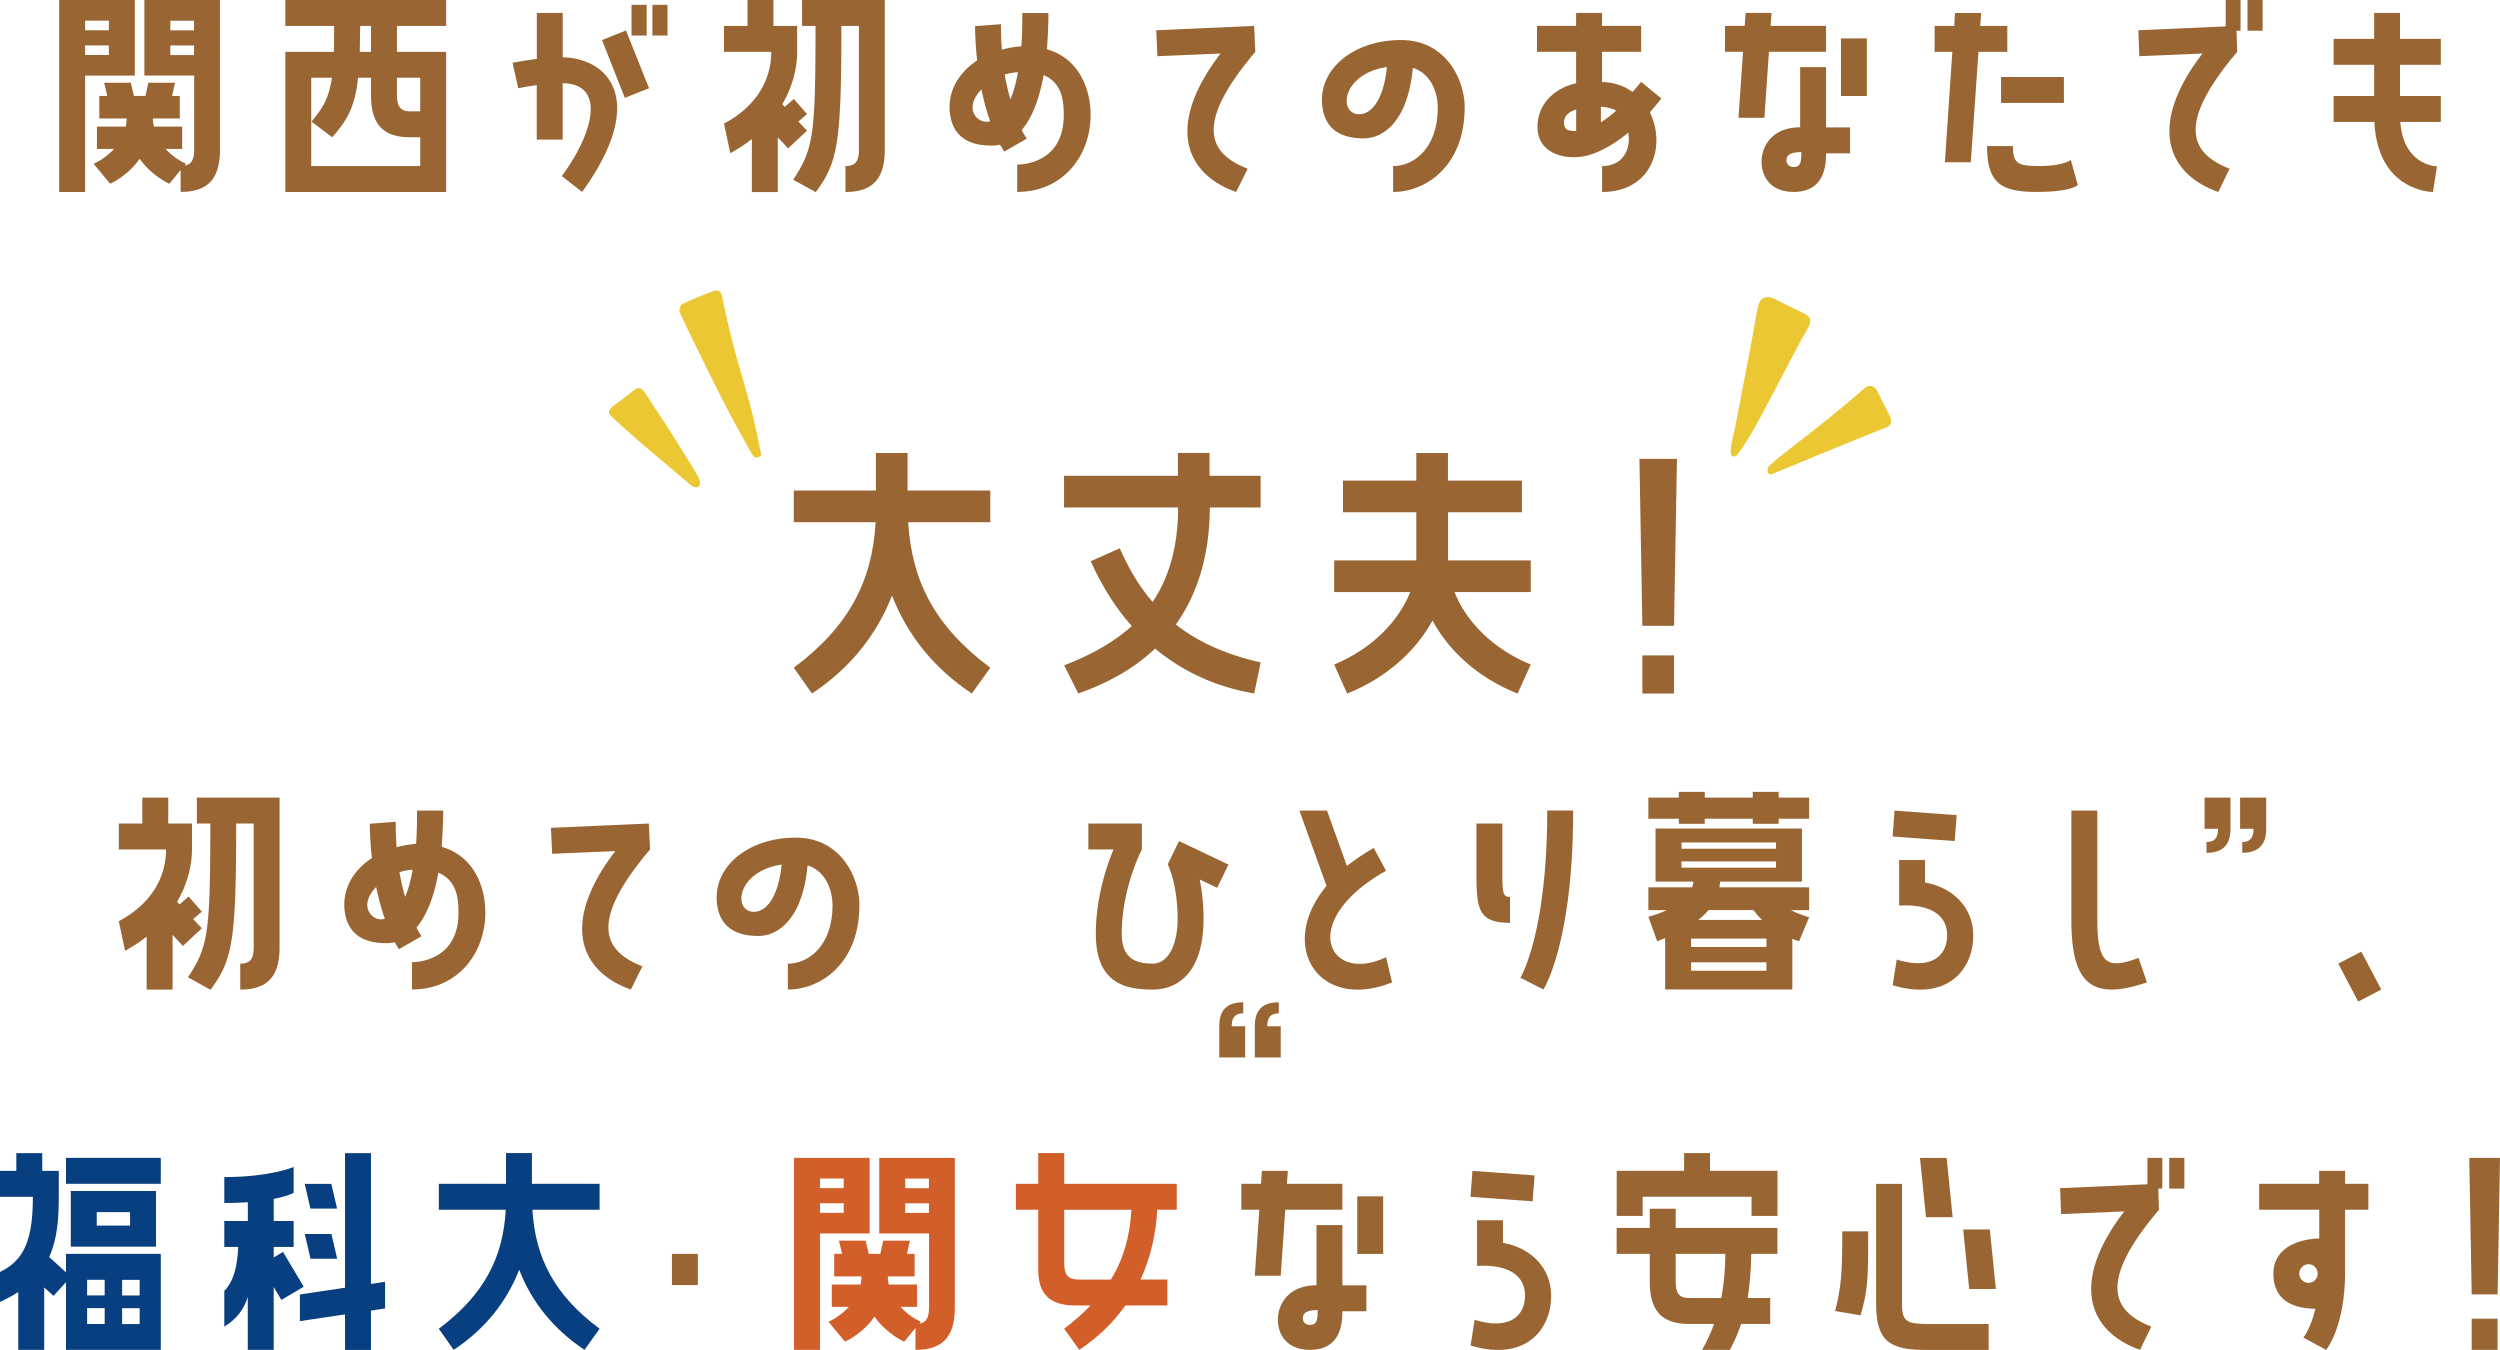
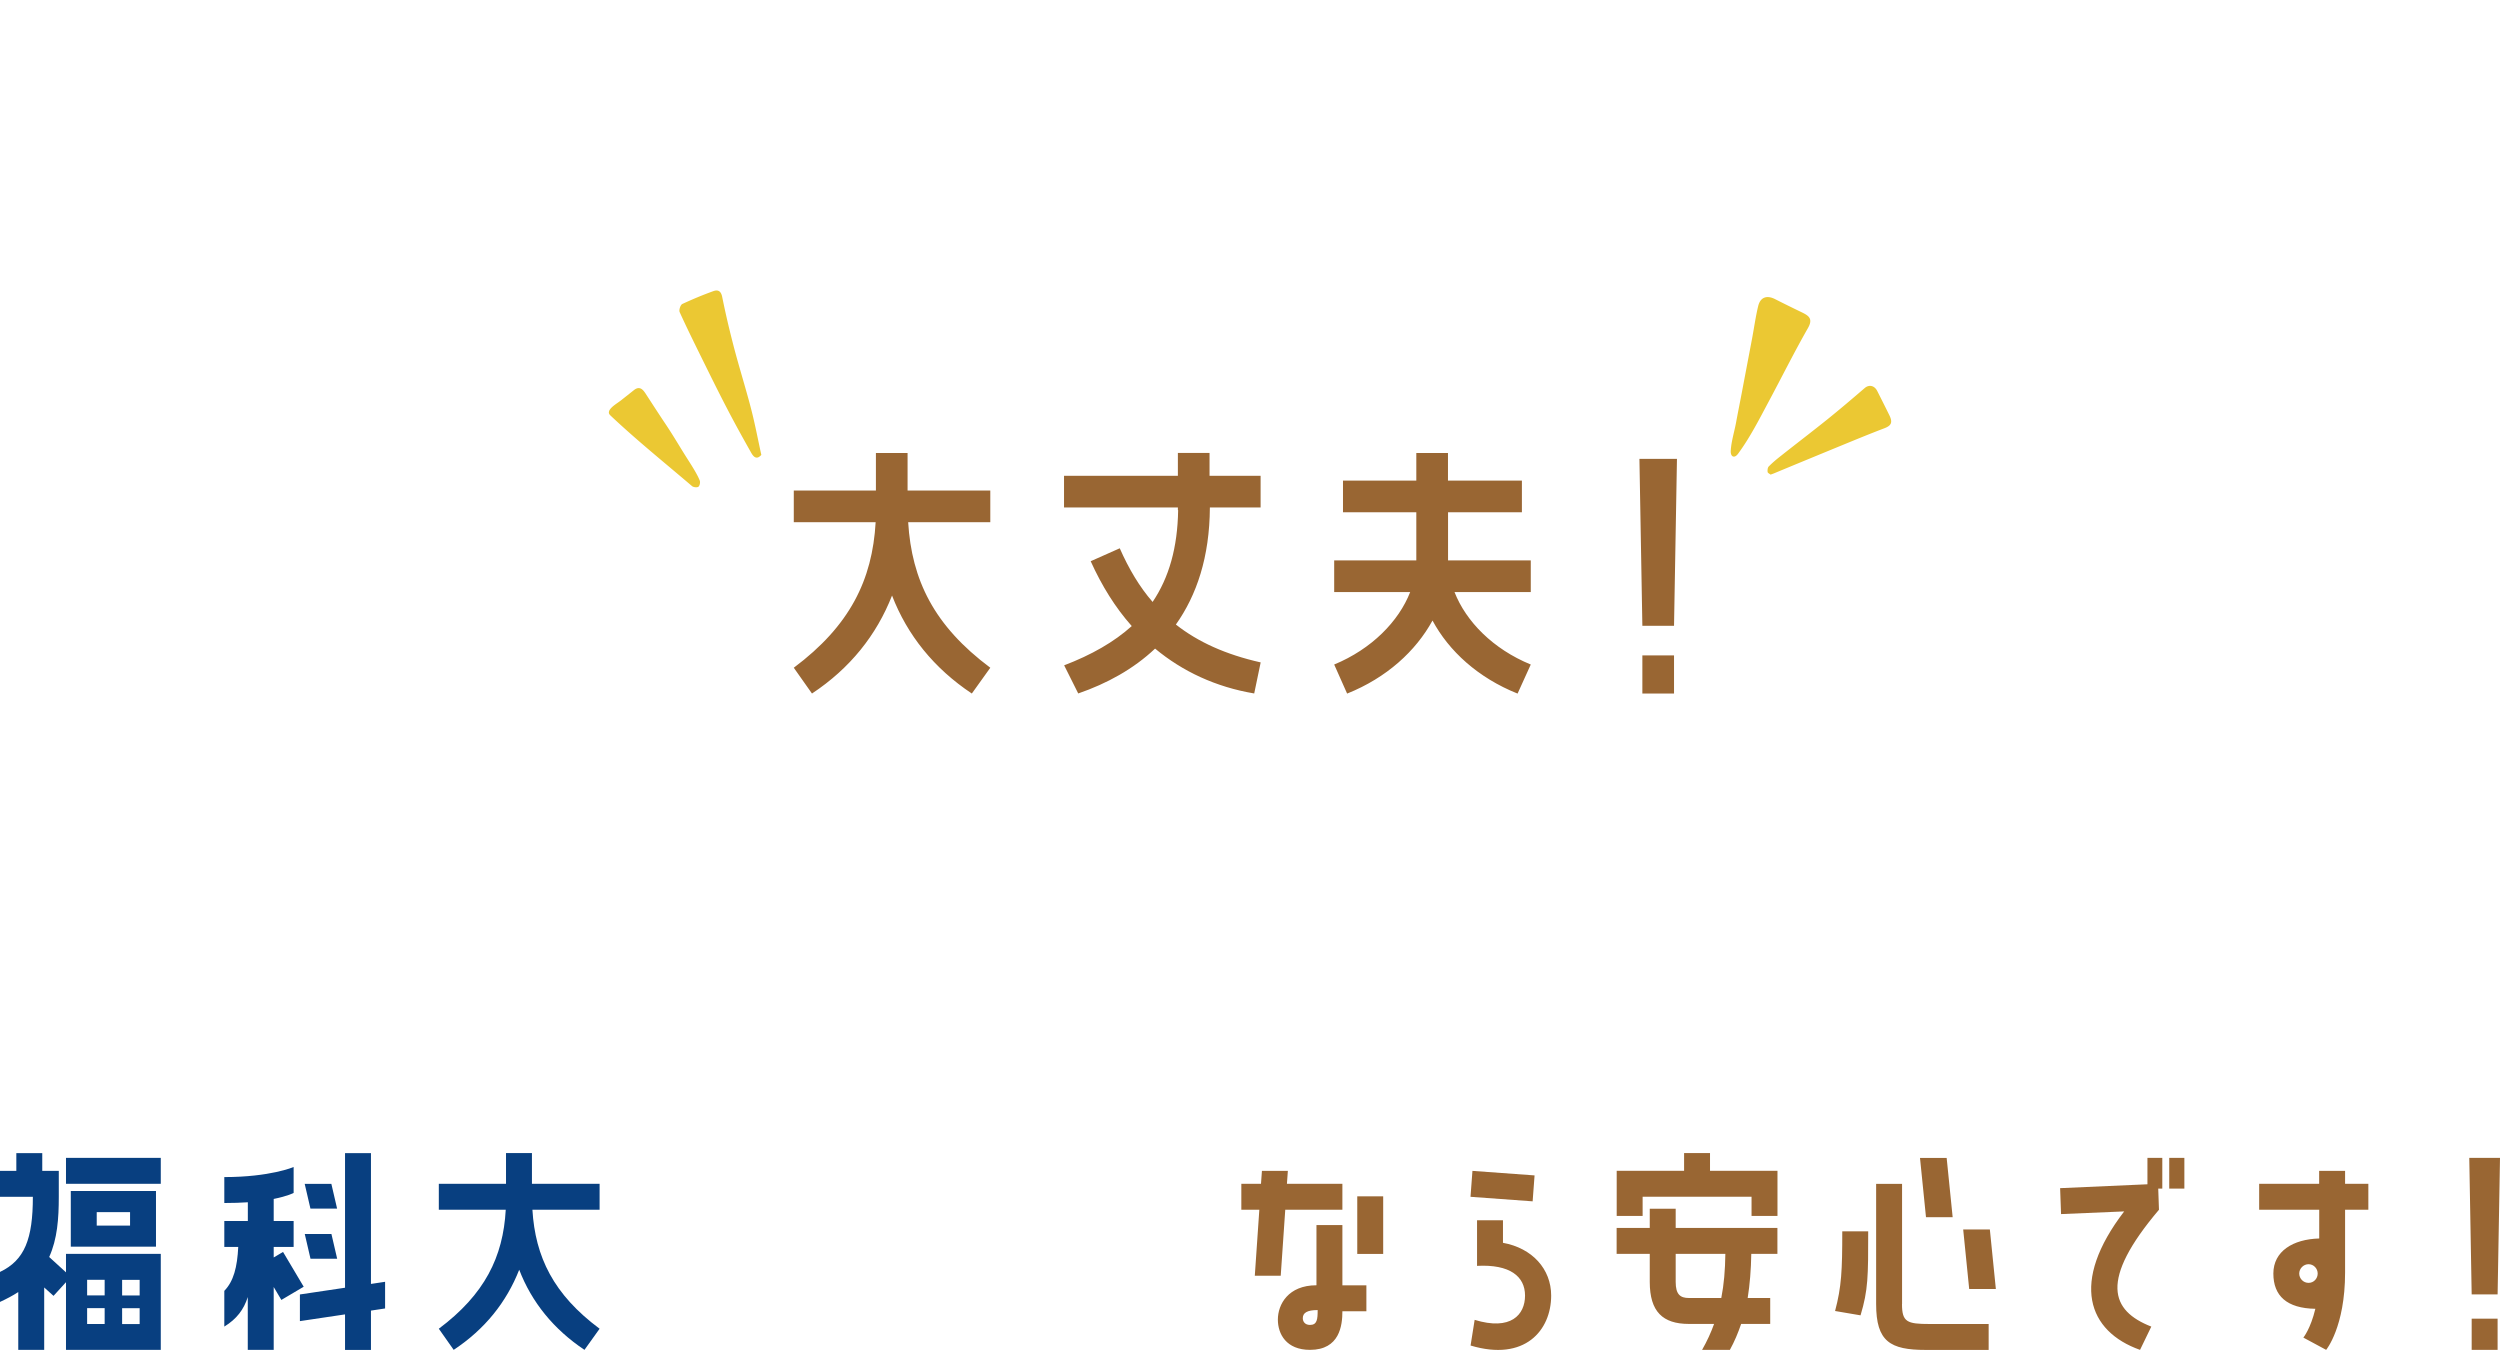
<svg xmlns="http://www.w3.org/2000/svg" id="_レイヤー_2" viewBox="0 0 375.04 202.52">
  <defs>
    <style>.cls-3{stroke-width:0;fill:#963}</style>
  </defs>
  <g id="_デザイン">
-     <path class="cls-3" d="M12.77 11.34V28.8H8.88V0h11.34v11.34h-7.45zm0-8.24v1.44h3.56V3.1h-3.56zm0 3.71v1.44h3.56V6.81h-3.56zm8.89 4.54V0H33v22.46c0 4.5-1.94 6.33-5.9 6.33v-3.28l-1.69 2.05s-2.56-1.08-4.46-3.74c-1.87 2.66-4.43 3.74-4.43 3.74l-2.48-2.99s1.66-.68 3.06-2.23h-2.56v-3.35h4.32c.07-.4.14-.79.14-1.22h-4.1v-3.38h1.19l-.47-1.98h4l.47 1.98h1.73l.43-1.98h4l-.43 1.98h1.15v3.38h-4.03c0 .43.07.83.14 1.22h4.25v3.35h-2.48c1.4 1.55 3.06 2.23 3.06 2.23l-.22.29c.94-.18 1.44-.79 1.44-2.41V11.33h-7.45zm3.89-8.24v1.44h3.56V3.11h-3.56zm0 3.71v1.44h3.56V6.82h-3.56zm41.38.96V28.8H42.81V7.78h7.27c.04-1.12.04-2.41.04-3.89h-7.31V0h24.12v3.89h-7.38v3.89h7.38zm-3.89 17.13v-4.32h-1.48c-3.96 0-5.9-1.8-5.9-6.3v-2.63h-1.94c-.47 4.32-1.58 6.34-3.89 8.93l-3.1-2.34c1.76-2.12 2.63-3.6 3.06-6.59h-3.1v13.25h16.34zm-9-21.02C54 5.33 54 6.63 53.97 7.78h1.69V3.89h-1.62zm9 12.81v-5.04h-3.49v2.63c0 1.87.68 2.41 2.02 2.41h1.48zm21.37-8.1c6.8.11 12.89 6.37 2.92 20.19l-3.06-2.38c4.36-5.8 7.02-13.79.14-13.93v8.46h-3.89v-8.17c-1.58.22-2.77.47-2.77.47l-.86-3.82s1.55-.32 3.64-.58v-6.9h3.89V8.6zm5.9-2.59l3.6-1.44 3.46 8.67-3.64 1.44L90.31 6zm4.43-.68V.72h2.27v4.61h-2.27zm3.13 0V.72h2.27v4.61h-2.27zm10.74 13.21c4.89-2.59 7.09-6.59 7.09-10.76h-7.09V3.89h3.53V0h3.89v3.89h3.56v3.89c0 2.27-.61 5.08-2.23 7.85l.36.4 1.37-1.19 1.98 2.27-1.3 1.12 1.3 1.37-2.84 2.66-1.55-1.66v8.21h-3.89v-7.95c-.97.76-2.05 1.48-3.24 2.12l-.94-4.43zM132.73 0v22.5c0 4.46-1.94 6.3-5.9 6.3v-3.89c1.33 0 2.02-.54 2.02-2.41V3.89h-2.63c0 17.39-.5 20.48-3.85 24.94l-3.38-1.87c3.02-4.61 3.35-6.52 3.35-23.07h-2.02V0h12.42zm30.88 17.24c0 6.08-4.1 11.55-11.01 11.55v-4.1c1.12 0 6.98-.43 6.98-7.42 0-2.41-.36-4.86-3.02-6.01-.72 4.03-1.91 6.62-3.28 8.24.43.86.76 1.3.76 1.3l-3.38 1.94s-.25-.36-.65-1.04c-.43.11-.86.14-1.3.14-2.23 0-5.29-.58-6.08-4.1-.76-3.49.9-6.66 3.96-8.67-.18-1.55-.29-3.28-.32-5.15l3.89-.29c0 1.37.04 2.63.14 3.82.9-.25 1.87-.43 2.92-.5.11-1.48.14-3.13.14-5h3.92c0 2.02-.11 3.82-.22 5.44 4.97 1.44 6.55 6.16 6.55 9.86zm-16.38-3.82c-2.88 2.95-.43 5.36 1.3 4.75-.47-1.3-.9-2.88-1.3-4.75zm5.47-2.59c-.72.04-1.37.18-1.98.36.25 1.4.54 2.63.86 3.71.43-1.01.83-2.38 1.12-4.07zm35.44-6.94l.18 3.89c-9 10.62-7.27 15.15-1.15 17.53l-1.73 3.49c-7.81-2.77-10.51-10.11-2.34-20.77l-9.47.4-.18-3.89 14.69-.65zm31.58 12.24c0 8.78-5.83 12.67-10.73 12.67v-3.89c3.28 0 6.7-2.88 6.7-8.75 0-2.2-.97-5.11-3.74-5.98-.72 7.88-4.32 10.58-7.38 10.58-2.81 0-5.4-.94-6.08-4.1-1.26-5.87 4.25-10.65 11.66-10.65 6.95 0 9.58 6.16 9.58 10.11zm-11.66-6.08c-6.84 1.04-7.34 7.09-4.14 7.09 1.58 0 3.6-1.76 4.14-7.09zm41.17 4.71a33.6 33.6 0 01-1.73 2.09c2.45 4.9.43 11.95-7.16 11.95v-3.89c3.2 0 4.36-2.63 3.92-5-1.98 1.62-4.03 2.81-5.87 3.35-3.42.97-7.74-.18-7.74-4.18 0-3.67 2.74-5.9 5.79-6.59V7.77h-5.87V3.88h5.87V1.94h3.89v1.94h5.87v3.89h-5.87v4.54c1.8.04 3.35.58 4.57 1.48.43-.47.86-.97 1.3-1.51l3.02 2.48zm-12.78 1.66c-1.66.5-1.87 1.58-1.84 2.05.11.97.54 1.19 1.84 1.19v-3.24zm3.71 1.94c.65-.43 1.55-1.08 2.3-1.76-.61-.32-1.51-.58-2.3-.58v2.34zm24.53-.69h-3.89l.68-9.9h-2.7V3.88h2.95l.14-1.94h3.89l-.14 1.94h8.32v3.89h-8.57l-.68 9.9zm9.25-7.59v9.03h3.6V23h-3.6c0 2.12-.4 5.79-4.86 5.79-3.56 0-4.82-2.38-4.82-4.54 0-2.27 1.55-5.15 5.79-5.15v-9.03h3.89zm-3.71 12.74c-1.55 0-2.23.4-2.23 1.22 0 .47.29 1.01 1.08 1.01 1.08 0 1.15-.86 1.15-2.23zm5.94-17.06h3.89v8.64h-3.89V5.76zm24.95 2.02h-4.32l-1.15 16.56h-3.89l1.12-16.56h-2.66V3.89h2.95l.11-1.94h3.92l-.14 1.94h4.07v3.89zm9.54 16.23l1.04 3.74s-.86 1.04-6.16 1.04-7.45-1.26-7.45-6.88h3.89c0 2.7.72 2.99 4.1 2.99s4.57-.9 4.57-.9zm-10.47-8.57v-3.89h9.43v3.89h-9.43zm33.7-11.48V0h2.23v4.61h-.61l.11 3.17c-9 10.62-7.24 15.15-1.15 17.53l-1.69 3.49c-7.81-2.77-10.55-10.11-2.38-20.77l-9.47.4-.14-3.89 13.1-.58zM339.43 0v4.61h-2.27V0h2.27zm20.61 1.94v3.89h6.12v3.89h-6.12v4.68h6.12v3.89h-6.08c.5 6.62 5.51 6.66 5.51 6.66l-.61 3.85s-8.28 0-8.78-10.51h-6.12V14.4h6.08V9.72h-6.08V5.83h6.08V1.94h3.89zM186.8 153.96v4.68h-3.89v-4.68c0-2.23.97-3.6 3.6-3.6v1.66c-1.33 0-1.73.76-1.73 1.94h2.02zm5.04-1.94c-1.33 0-1.73.76-1.73 1.94h2.02v4.68h-3.89v-4.68c0-2.23.97-3.6 3.6-3.6v1.66zM17.82 138.19c4.89-2.59 7.09-6.59 7.09-10.76h-7.09v-3.89h3.53v-3.89h3.89v3.89h3.56v3.89c0 2.27-.61 5.08-2.23 7.85l.36.4 1.37-1.19 1.98 2.27-1.3 1.12 1.3 1.37-2.84 2.66-1.55-1.66v8.21H22v-7.95c-.97.76-2.05 1.48-3.24 2.12l-.94-4.43zm24.12-18.54v22.5c0 4.46-1.94 6.3-5.9 6.3v-3.89c1.33 0 2.02-.54 2.02-2.41v-18.61h-2.63c0 17.39-.5 20.48-3.85 24.94l-3.38-1.87c3.02-4.61 3.35-6.52 3.35-23.07h-2.02v-3.89h12.42zm30.87 17.24c0 6.08-4.1 11.55-11.01 11.55v-4.1c1.12 0 6.98-.43 6.98-7.42 0-2.41-.36-4.86-3.02-6.01-.72 4.03-1.91 6.62-3.28 8.24.43.86.76 1.3.76 1.3l-3.38 1.94s-.25-.36-.65-1.04c-.43.11-.86.14-1.3.14-2.23 0-5.29-.58-6.08-4.1-.76-3.49.9-6.66 3.96-8.67-.18-1.55-.29-3.28-.32-5.15l3.89-.29c0 1.37.04 2.63.14 3.82.9-.25 1.87-.43 2.92-.5.11-1.48.14-3.13.14-5h3.92c0 2.02-.11 3.82-.22 5.44 4.97 1.44 6.55 6.16 6.55 9.86zm-16.38-3.82c-2.88 2.95-.43 5.36 1.3 4.75-.47-1.3-.9-2.88-1.3-4.75zm5.47-2.59c-.72.04-1.37.18-1.98.36.25 1.4.54 2.63.86 3.71.43-1.01.83-2.38 1.12-4.07zm35.44-6.94l.18 3.89c-9 10.62-7.27 15.15-1.15 17.53l-1.73 3.49c-7.81-2.77-10.51-10.11-2.34-20.77l-9.47.4-.18-3.89 14.69-.65zm31.58 12.24c0 8.78-5.83 12.67-10.73 12.67v-3.89c3.28 0 6.7-2.88 6.7-8.75 0-2.2-.97-5.11-3.74-5.98-.72 7.88-4.32 10.58-7.38 10.58-2.81 0-5.4-.94-6.08-4.1-1.26-5.87 4.25-10.65 11.66-10.65 6.95 0 9.58 6.16 9.58 10.11zm-11.66-6.08c-6.84 1.04-7.34 7.09-4.14 7.09 1.58 0 3.6-1.76 4.14-7.09zm59.61-3.53l7.42 3.53-1.69 3.49-2.63-1.26c.32 1.55.58 3.56.58 5.9 0 7.81-3.64 10.62-7.63 10.62s-8.53-.83-8.53-8.39c0-5.47 1.69-10.33 2.66-12.63h-3.78v-3.89h8.03v3.89s-3.02 5.76-3.02 12.63c0 3.64 1.98 4.5 4.64 4.5 2.27 0 3.74-2.7 3.74-6.73 0-5.26-1.48-8.17-1.48-8.17l1.69-3.49zm31.06 4.46c-13.46 7.59-8.57 17.1 0 12.96l.9 3.78c-11.01 4.43-17.31-5.47-9.83-14.47l-4.07-11.3h4.14l2.99 8.31c1.19-.94 2.52-1.84 4.03-2.7l1.84 3.42zm17.45-.18c0 3.38 0 4.1 1.15 4.1v3.89c-4.75 0-5.04-2.05-5.04-7.45v-7.45h3.89v6.91zm2.7 16.23s4.03-6.55 4.03-25.09H236c0 19.98-4.46 26.85-4.46 26.85l-3.46-1.76zm38.75-27.89v.86h4.57v3.17h-4.57v.76h-3.89v-.76h-7.2v.76h-3.89v-.76h-4.57v-3.17h4.57v-.86h3.89v.86h7.2v-.86h3.89zm-8.78 13.46l-.11.86h13.46v3.42h-2.74c.86.47 1.84.79 2.74 1.08l-1.51 3.6-1.01-.36v7.59H249.8v-7.7c-.4.14-.76.29-1.19.47l-1.33-3.67c1.08-.32 2.02-.65 2.77-1.01h-2.77v-3.42h6.55c.11-.25.18-.54.22-.86h-5.69v-7.96h21.96v7.96h-12.27zm-5.8-5.87v.94h14.18v-.94h-14.18zm0 3.78h14.18v-.94h-14.18v.94zm12.74 11.91v-1.26h-11.3v1.26h11.3zm0 3.56v-1.26h-11.3v1.26h11.3zm-8.67-9.11c-.43.5-.94 1.01-1.55 1.48h9.58c-.47-.43-.9-.94-1.3-1.48h-6.73zm37.21-14.24l-.29 3.89-9.32-.68.29-3.89 9.32.68zm-4.75 10.11c4.39.79 7.24 3.92 7.24 7.92 0 5.22-3.96 9.93-12.09 7.49l.61-3.85c5.44 1.66 7.56-.76 7.56-3.64s-2.27-4.72-7.2-4.46v-6.84h3.89v3.38zm33.3 14.98c-8.35 2.84-11.34.18-11.34-9.36V121.6h3.89v16.41c0 6.84 1.62 7.38 6.19 5.69l1.26 3.67zm8.64-23.04v-4.68h3.89v4.68c0 2.23-.97 3.6-3.6 3.6v-1.62c1.33 0 1.73-.76 1.73-1.98h-2.02zm5.33 0v-4.68h3.92v4.68c0 2.23-1.01 3.6-3.6 3.6v-1.62c1.3 0 1.69-.76 1.69-1.98h-2.02zm14.73 20.23l3.46-1.8 2.99 5.69-3.46 1.8-2.99-5.69z" />
    <path d="M9.9 190.87v-2.77h14.22v14.4H9.9v-10.15l-1.87 2.05-1.4-1.26v9.36H2.74v-8.67c-.83.54-1.73 1.01-2.74 1.48v-4.5c3.71-1.76 4.93-4.97 4.93-11.27H0v-3.89h2.45v-2.66h3.89v2.66h2.48v3.89c0 3.28-.22 6.33-1.44 9.03l2.52 2.3zm0-13.28v-3.89h14.22v3.89H9.9zm.72 1.08H23.4v8.35H10.62v-8.35zm2.45 13.32v2.34h2.63v-2.34h-2.63zm0 4.25v2.38h2.63v-2.38h-2.63zm6.44-12.38v-2.02h-5v2.02h5zM18.32 192v2.34h2.63V192h-2.63zm0 4.25v2.38h2.63v-2.38h-2.63zm18.86-1.7c-.61 1.91-1.66 3.31-3.53 4.46v-5.36c1.4-1.44 1.94-3.56 2.09-6.59h-2.09v-3.89h3.53v-2.81c-1.04.07-2.23.11-3.53.11v-3.89c6.91 0 10.4-1.51 10.4-1.51v3.89s-.86.47-2.99.9v3.31h2.99v3.89h-2.99v1.58l1.4-.83 3.1 5.22-3.35 1.98-1.15-1.94v9.43h-3.89v-7.95zm18.47-21.56v19.62l2.12-.32v4l-2.12.32v5.9h-3.89v-5.33l-6.77 1.01v-4l6.77-1.01v-20.19h3.89zm-5.94 4.61l.86 3.71h-4l-.86-3.71h4zm-3.13 11.23l-.86-3.71h4l.86 3.71h-4zm19.25 10.5c6.88-5.15 9.65-10.76 10.04-17.85H65.83v-3.89h10.08v-4.61h3.89v4.61h10.15v3.89H79.87c.43 7.09 3.17 12.71 10.08 17.85l-2.27 3.17c-4.64-3.1-7.92-7.16-9.79-12.02-1.91 4.86-5.15 8.93-9.83 12.02l-2.23-3.17z" stroke-width="0" fill="#083f80" />
-     <path class="cls-3" d="M100.8 192.78v-4.68h3.89v4.68h-3.89z" />
-     <path d="M123.01 185.04v17.46h-3.89v-28.8h11.34v11.34h-7.45zm0-8.24v1.44h3.56v-1.44h-3.56zm0 3.71v1.44h3.56v-1.44h-3.56zm8.89 4.54v-11.34h11.34v22.46c0 4.5-1.94 6.33-5.9 6.33v-3.28l-1.69 2.05s-2.56-1.08-4.46-3.74c-1.87 2.66-4.43 3.74-4.43 3.74l-2.48-2.99s1.66-.68 3.06-2.23h-2.56v-3.35h4.32c.07-.4.14-.79.14-1.22h-4.1v-3.38h1.19l-.47-1.98h4l.47 1.98h1.73l.43-1.98h4l-.43 1.98h1.15v3.38h-4.03c0 .43.07.83.14 1.22h4.25v3.35h-2.48c1.4 1.55 3.06 2.23 3.06 2.23l-.22.29c.94-.18 1.44-.79 1.44-2.41v-11.12h-7.45zm3.89-8.24v1.44h3.56v-1.44h-3.56zm0 3.71v1.44h3.56v-1.44h-3.56zm23.86-7.54v4.61h16.88v3.89h-2.92c-.22 3.78-1.04 7.31-2.52 10.47h4.03v3.89h-6.3c-1.8 2.56-4.1 4.79-6.91 6.66l-2.27-3.17c1.51-1.15 2.84-2.3 3.96-3.49h-2.34c-4 0-5.51-1.94-5.51-5.36v-9h-3.35v-3.89h3.35v-4.61h3.89zm0 8.5v7.92c0 1.8.5 2.56 2.2 2.56h4.79c1.94-3.13 2.88-6.59 3.09-10.47h-10.08z" fill="#d25f29" stroke-width="0" />
    <path class="cls-3" d="M192.13 191.38h-3.89l.68-9.9h-2.7v-3.89h2.95l.14-1.94h3.89l-.14 1.94h8.32v3.89h-8.57l-.68 9.9zm9.25-7.59v9.03h3.6v3.89h-3.6c0 2.12-.4 5.79-4.86 5.79-3.56 0-4.82-2.38-4.82-4.54 0-2.27 1.55-5.15 5.79-5.15v-9.03h3.89zm-3.71 12.74c-1.55 0-2.23.4-2.23 1.22 0 .47.29 1.01 1.08 1.01 1.08 0 1.15-.86 1.15-2.23zm5.94-17.06h3.89v8.64h-3.89v-8.64zm26.6-3.14l-.29 3.89-9.32-.68.29-3.89 9.32.68zm-4.75 10.11c4.39.79 7.24 3.92 7.24 7.92 0 5.22-3.96 9.93-12.09 7.49l.61-3.85c5.43 1.66 7.56-.76 7.56-3.64s-2.27-4.72-7.2-4.46v-6.84h3.89v3.38zm31.07-13.46v2.66h10.12v6.77h-3.89v-2.88h-16.34v2.88h-3.89v-6.77h10.11v-2.66h3.89zm-5.15 8.35v2.88h15.26v3.89h-3.92c-.04 2.41-.22 4.61-.54 6.62h3.38v3.89h-4.36c-.47 1.37-1.01 2.66-1.69 3.89h-4.17c.76-1.33 1.33-2.59 1.8-3.89h-3.78c-3.92 0-5.87-1.84-5.87-6.3v-4.21h-4.97v-3.89h4.97v-2.88h3.89zm0 6.77v4.21c0 1.87.68 2.41 1.98 2.41h4.86c.4-2.02.58-4.18.61-6.62h-7.45zm23.91 8.57c.97-3.64 1.08-6.08 1.08-11.95h3.89c0 6.77 0 8.78-1.15 12.6l-3.82-.65zm10.04-1.04c0 2.7.76 2.99 4.14 2.99h8.86v3.89h-9.43c-5.36 0-7.45-1.26-7.45-6.88V177.6h3.89v18.03zm2.7-21.92h4l.9 8.89h-4l-.9-8.89zm6.48 10.73h4l.9 8.93h-4l-.9-8.93zm27.64-6.78v-3.96h2.23v4.61h-.61l.11 3.17c-9 10.62-7.23 15.15-1.15 17.53l-1.69 3.49c-7.81-2.77-10.55-10.11-2.38-20.77l-9.47.4-.14-3.89 13.1-.58zm5.54-3.96v4.61h-2.27v-4.61h2.27zm20.22 7.78h-9v-3.89h9v-1.94h3.89v1.94h3.49v3.89h-3.49v9.43c0 8.17-2.84 11.59-2.84 11.59l-3.42-1.84s1.08-1.3 1.8-4.32c-4.28-.07-6.3-1.94-6.3-5.29s2.95-5.15 6.88-5.26v-4.32zm-.22 9.57c0-.76-.61-1.4-1.37-1.4s-1.4.65-1.4 1.4.61 1.4 1.4 1.4 1.37-.65 1.37-1.4zm26.99 3.13h-3.89l-.36-20.48h4.61l-.36 20.48zm0 3.64v4.68h-3.89v-4.68h3.89zm-255.6-97.65c8.41-6.29 11.79-13.16 12.28-21.83h-12.28v-4.75h12.32v-5.63h4.75v5.63h12.41v4.75h-12.32c.53 8.67 3.87 15.53 12.32 21.83l-2.77 3.87c-5.68-3.78-9.68-8.76-11.97-14.7-2.33 5.94-6.29 10.91-12.01 14.7l-2.73-3.87zm40.53-.35c4.14-1.58 7.53-3.52 10.17-5.9-2.46-2.77-4.49-6.03-6.16-9.73l4.36-1.94c1.36 3.08 2.95 5.77 4.93 8.05 2.46-3.65 3.74-8.14 3.83-13.77h-.04v-.4h-17.08v-4.75h17.08v-3.43h4.75v3.43h7.66v4.75h-7.61c-.04 7.44-1.98 13.16-5.1 17.56 3.3 2.6 7.44 4.49 12.72 5.68l-.97 4.66c-5.76-.97-10.74-3.3-14.87-6.73-3.26 3.08-7.22 5.24-11.53 6.73l-2.11-4.22zm57.62-22.97v7.22h12.41v4.75H218.2c1.72 4.4 5.76 8.54 11.44 10.87l-1.98 4.36c-5.94-2.38-10.3-6.38-12.76-10.96-2.51 4.58-6.87 8.58-12.81 10.96l-1.94-4.36c5.63-2.33 9.68-6.47 11.4-10.87h-11.4v-4.75h12.32v-7.22h-11V72.1h11v-4.14h4.75v4.14h11.09v4.75h-11.09zm33.9 17.03h-4.75l-.44-25.04h5.63l-.44 25.04zm0 4.44v5.72h-4.75v-5.72h4.75z" />
    <path d="M271.22 49.22c-2.06 3.61-3.91 7.33-5.87 10.99-1.41 2.64-2.8 5.39-4.57 7.8 0 .01-.01.02-.01.02-.19.25-.45.53-.75.46-.33-.09-.4-.53-.38-.87.08-1.4.53-2.81.79-4.19.27-1.48.57-2.95.85-4.42.52-2.76 1.05-5.52 1.57-8.28.3-1.6.52-3.21.9-4.79.32-1.36 1.3-1.7 2.55-1.06 1.34.68 2.68 1.34 4.03 1.99 1.04.51 1.68.96.89 2.35zm11.43 15.04c-2.31.88-4.6 1.83-6.89 2.77-3.23 1.33-6.46 2.66-9.68 4-.13.05-.25.09-.46.17-.15-.12-.43-.24-.45-.4-.03-.27 0-.66.18-.83.57-.58 1.21-1.11 1.85-1.61 2.31-1.83 4.65-3.61 6.95-5.46 1.89-1.52 3.74-3.1 5.58-4.68.64-.56 1.46-.41 1.89.44.61 1.21 1.22 2.42 1.82 3.64.53 1.09.28 1.56-.79 1.96zm-168.44 3.98c-.71.81-1.19.27-1.53-.34-1.23-2.18-2.44-4.36-3.59-6.58-1.26-2.41-2.46-4.85-3.66-7.28-1.18-2.4-2.37-4.79-3.47-7.22-.14-.3.12-1.09.4-1.22 1.56-.72 3.03-1.34 4.64-1.92.73-.27 1.17 0 1.34.86.57 2.79 1.03 4.71 1.62 7.02.84 3.28 1.87 6.51 2.72 9.79.59 2.27 1.02 4.58 1.53 6.89zm-9.45 4.79c-.21.13-.74.07-.95-.11-4.08-3.48-8.3-6.88-12.2-10.56-.09-.09-.18-.18-.23-.29a.5.5 0 01-.02-.32c.01-.08.05-.17.09-.24.38-.6 1.2-1.04 1.75-1.48l1.87-1.48c.82-.67 1.32-.21 1.77.48 1.01 1.55 2.01 3.11 3.04 4.64 1.28 1.92 2.1 3.38 3.34 5.32.53.83 1.41 2.2 1.76 3.12.1.26-.02.79-.22.92z" fill="#ebc833" stroke-width="0" />
  </g>
</svg>